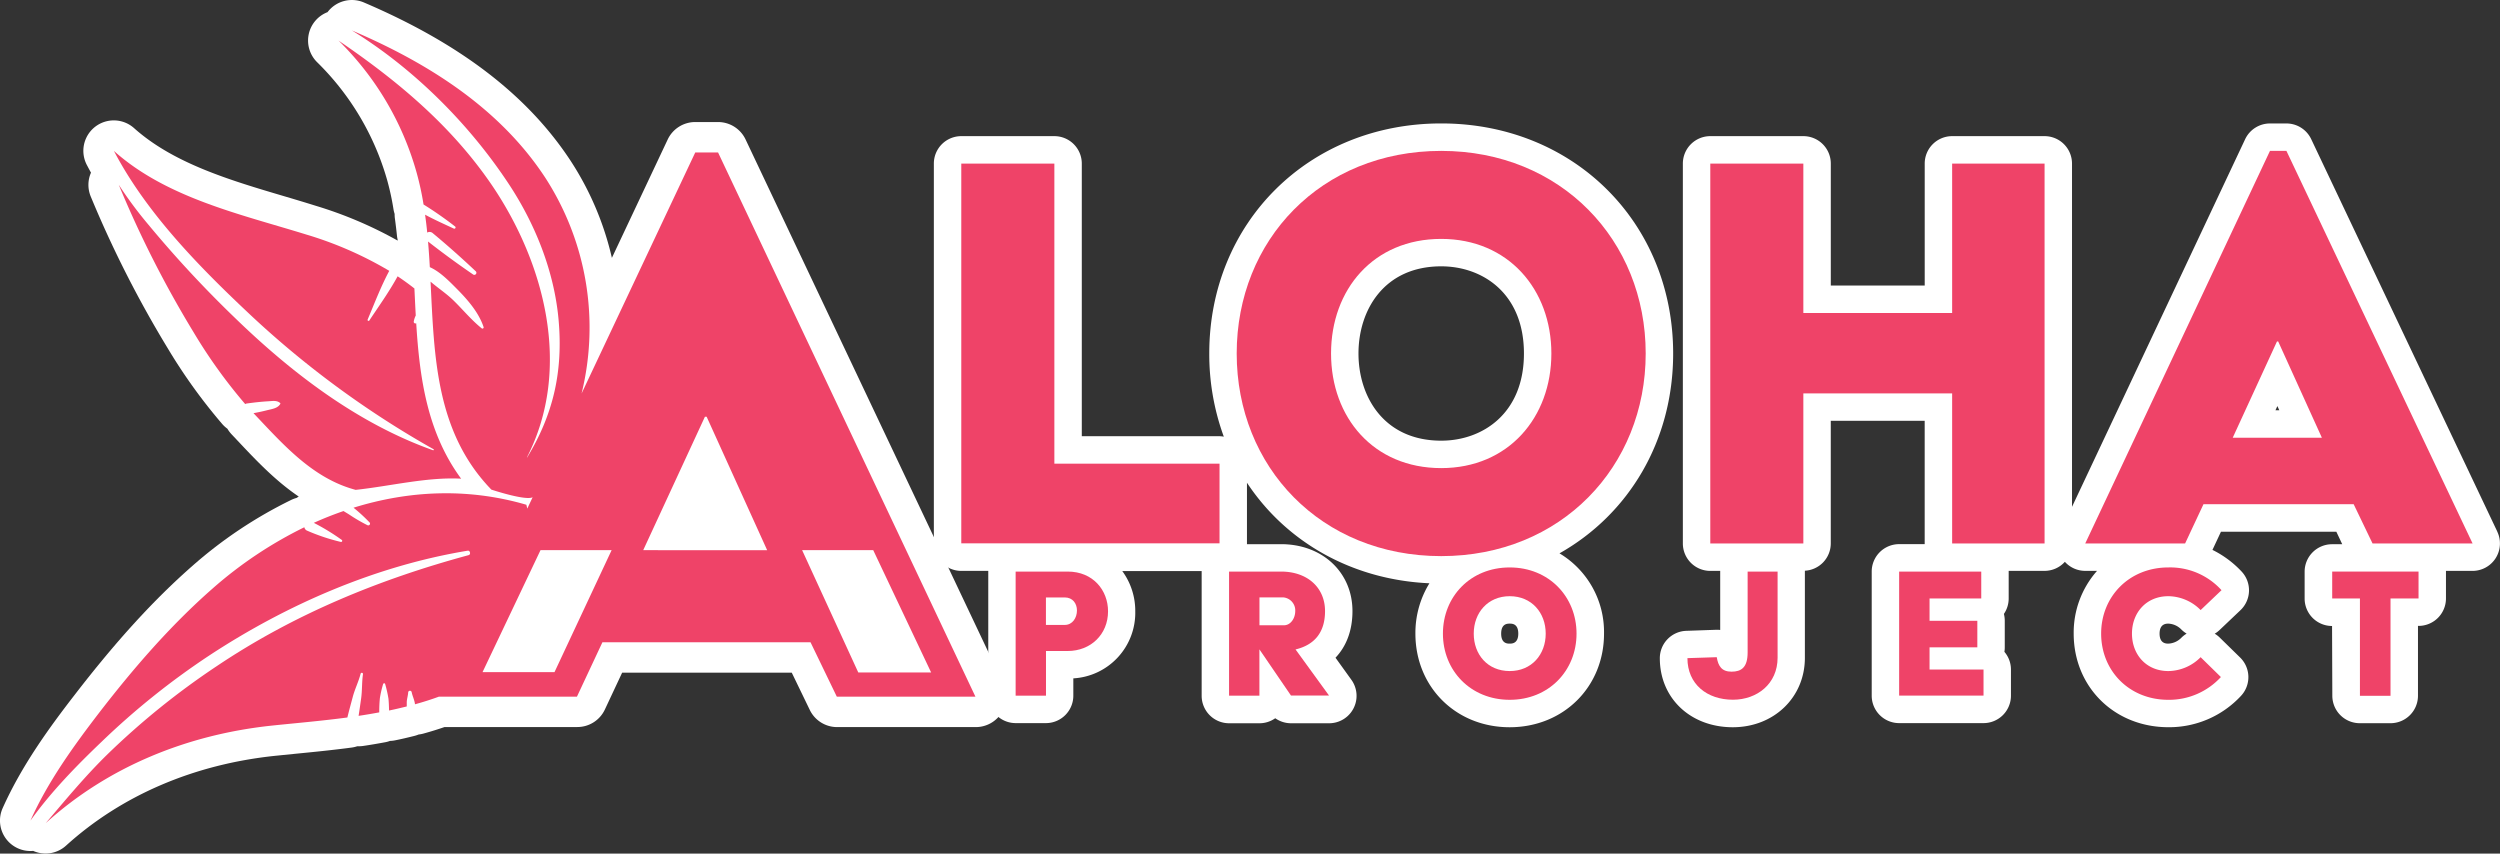
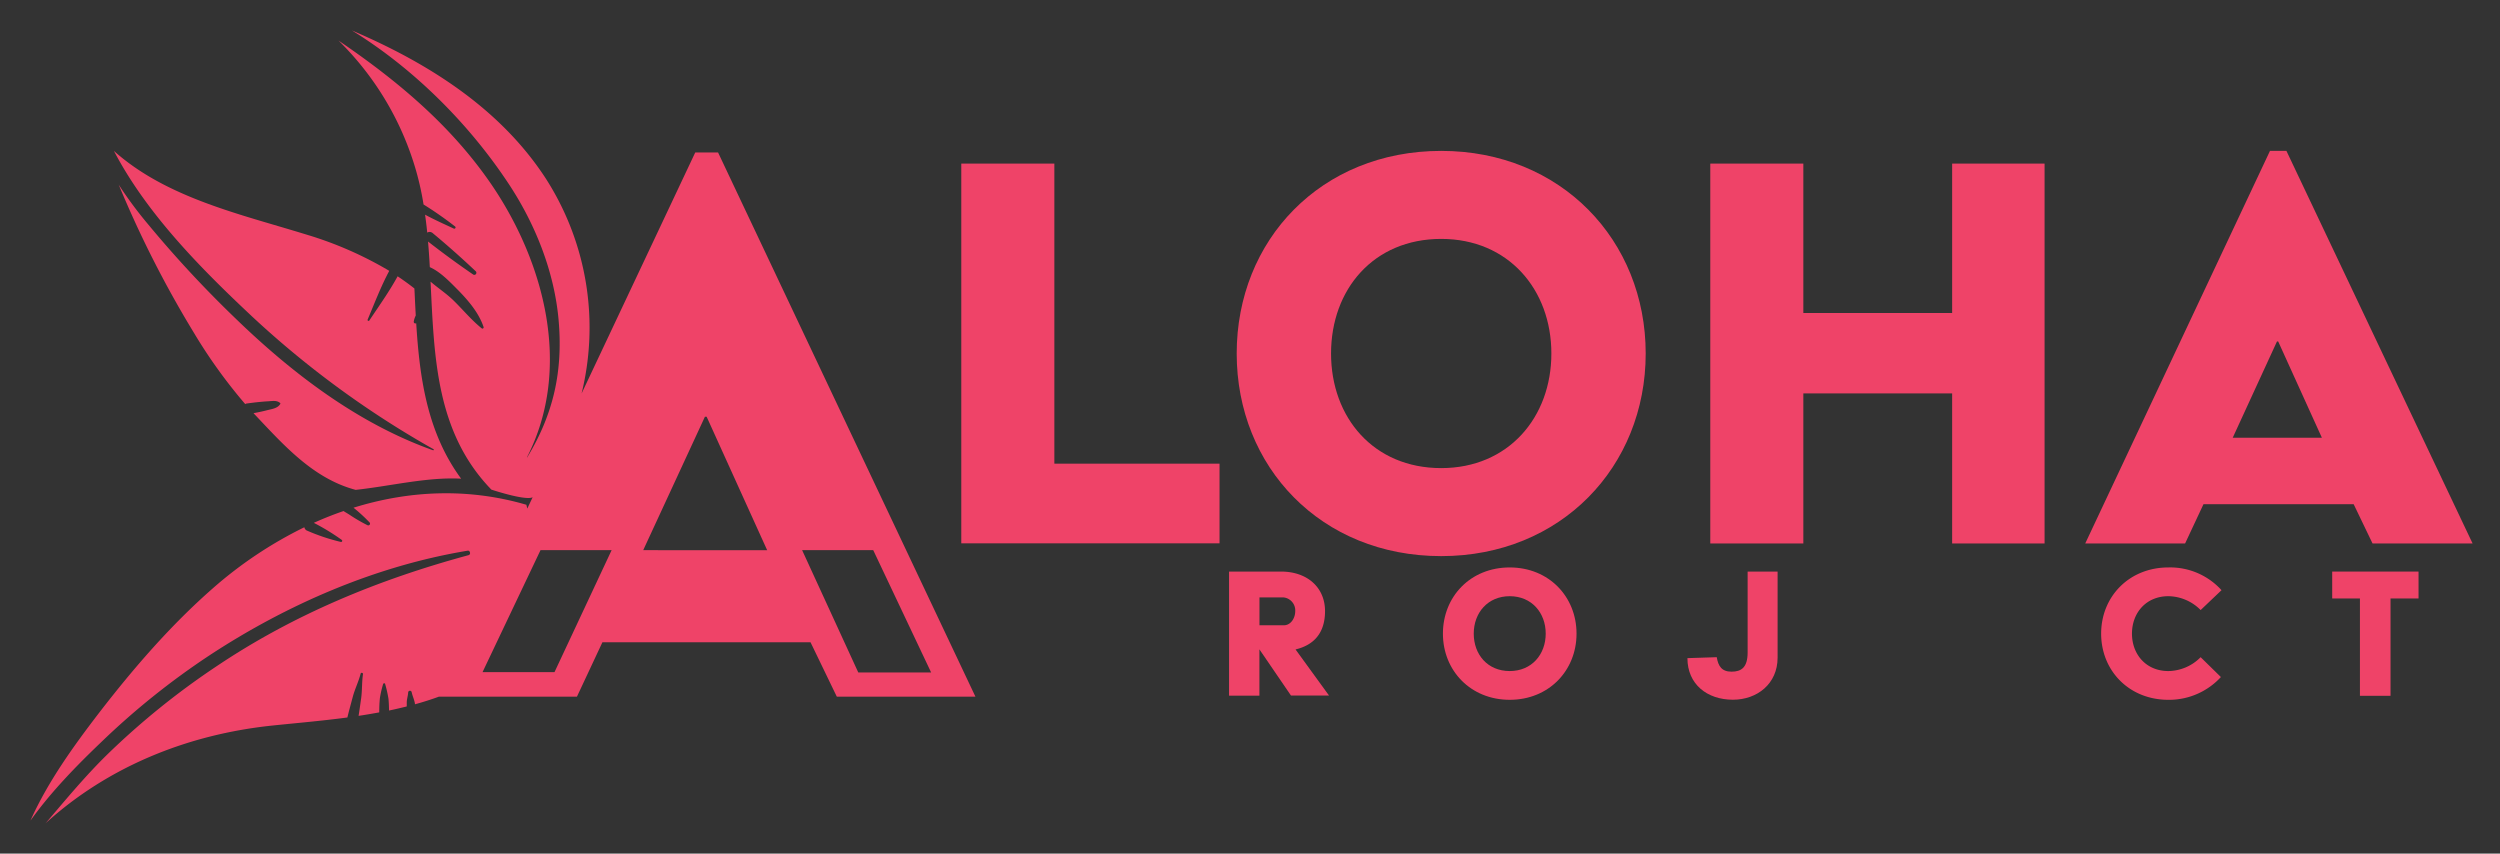
<svg xmlns="http://www.w3.org/2000/svg" id="Layer_1" data-name="Layer 1" viewBox="0 0 847.62 289.41">
  <rect x="0" y="0" width="847.62" height="289.41" fill="#333333" stroke="none" />
  <defs>
    <style>.cls-1{fill:#fff;}.cls-2{fill:#ef4368;}</style>
  </defs>
-   <path class="cls-1" d="M567.28,119.85c0-44.46-33.81-78-78.64-78S410,75.39,410,119.85a81.42,81.42,0,0,0,4.93,28.2,8.46,8.46,0,0,0-1.43-.15H366.78V55.46a9.3,9.3,0,0,0-9.3-9.3H325.92a9.3,9.3,0,0,0-9.3,9.3V184.25a9.31,9.31,0,0,0,9.3,9.31h9.15c0,.08,0,.15,0,.23v42.08a9.31,9.31,0,0,0,9.3,9.3h10.24a9.3,9.3,0,0,0,9.3-9.3V230a22.28,22.28,0,0,0,21-22.69,22.84,22.84,0,0,0-4.41-13.7h26.92a1.81,1.81,0,0,0,0,.23v42.08a9.31,9.31,0,0,0,9.3,9.3H427a9.29,9.29,0,0,0,5.37-1.7,9.3,9.3,0,0,0,5.36,1.7h12.9a9.3,9.3,0,0,0,7.53-14.77L452.8,223c3.74-3.94,5.75-9.33,5.75-15.8,0-13.15-10.19-22.7-24.23-22.7H422.78a2,2,0,0,0,0-.24V163.67c13.15,19.92,35.4,32.9,61.86,34.09a32.15,32.15,0,0,0-4.75,17.07c0,18.09,13.73,31.74,31.95,31.74s32-13.65,32-31.74a31.07,31.07,0,0,0-15.1-27.22C552.14,174.41,567.28,149.59,567.28,119.85Zm-55.41,98.37c-.79,0-2.9,0-2.9-3.39s2.11-3.39,2.9-3.39,2.9,0,2.9,3.39S512.59,218.22,511.87,218.22ZM488.64,90.3c14,0,28.05,9.14,28.05,29.55s-14.09,29.56-28.05,29.56c-19.38,0-28.05-14.85-28.05-29.56S469.26,90.3,488.64,90.3Z" />
-   <path class="cls-1" d="M846.72,180.27,783.61,47.18a9.3,9.3,0,0,0-8.4-5.32h-5.58a9.32,9.32,0,0,0-8.42,5.34l-58.7,124.64V55.46a9.3,9.3,0,0,0-9.3-9.3H661.87a9.3,9.3,0,0,0-9.3,9.3V96.81H620.73V55.46a9.3,9.3,0,0,0-9.31-9.3H579.87a9.3,9.3,0,0,0-9.3,9.3V184.25a9.3,9.3,0,0,0,9.3,9.31h3.36c0,.08,0,.15,0,.23v19.8a9,9,0,0,0-1.47-.06l-10,.35a9.29,9.29,0,0,0-9,9.29c0,13.56,10.4,23.4,24.73,23.4,13.94,0,24.45-10.12,24.45-23.54V193.79c0-.1,0-.19,0-.29a9.27,9.27,0,0,0,8.78-9.25V142.68h31.84v41.57c0,.08,0,.16,0,.24H643.9a9.3,9.3,0,0,0-9.3,9.3v42.08a9.3,9.3,0,0,0,9.3,9.3h28.61a9.3,9.3,0,0,0,9.3-9.3V227a9.27,9.27,0,0,0-2.22-6,9.67,9.67,0,0,0,.12-1.53v-9a9.33,9.33,0,0,0-.29-2.32,9.29,9.29,0,0,0,1.62-5.25v-9.12c0-.08,0-.15,0-.23h12.19a9.25,9.25,0,0,0,6.86-3.07,9.28,9.28,0,0,0,6.88,3.07H711a31.6,31.6,0,0,0-7.92,21.27c0,18.09,13.8,31.74,32.1,31.74A33.2,33.2,0,0,0,759.74,236a9.3,9.3,0,0,0-.22-13.06l-6.88-6.73a8.94,8.94,0,0,0-1.74-1.35,9.75,9.75,0,0,0,1.64-1.25l7.09-6.73a9.31,9.31,0,0,0,.32-13.17,34.41,34.41,0,0,0-9.82-7.27l2.88-6.16h39.12l2,4.24h-3.45a9.3,9.3,0,0,0-9.3,9.3v9.12a9.3,9.3,0,0,0,9.3,9.3l.09,23.66a9.31,9.31,0,0,0,9.31,9.3H810.5a9.31,9.31,0,0,0,9.31-9.3V212.21H820a9.3,9.3,0,0,0,9.3-9.3v-9.12c0-.08,0-.15,0-.23h9a9.3,9.3,0,0,0,8.4-13.29Zm-107.08,35.9a6.57,6.57,0,0,1-4.44,2.05c-.75,0-3,0-3-3.39s2.29-3.39,3-3.39a6.57,6.57,0,0,1,4.44,2.05,9.56,9.56,0,0,0,1.73,1.34A9.13,9.13,0,0,0,739.64,216.17Zm31.85-77.07.65-1.42.65,1.42Z" />
-   <path class="cls-1" d="M340.21,231.88,252.79,47.29a10.32,10.32,0,0,0-9.33-5.91h-7.74a10.32,10.32,0,0,0-9.34,5.92L207.46,87.43a101.89,101.89,0,0,0-14-32.92C178.89,32.32,156,14.76,123.36.83a10.34,10.34,0,0,0-12.31,3.29,10.32,10.32,0,0,0-3.5,17,90.66,90.66,0,0,1,23.73,40A87,87,0,0,1,133.42,71a11.54,11.54,0,0,0,.38,1.54,9.74,9.74,0,0,0,.1,1.61c.28,2.07.5,3.93.68,5.69a11.38,11.38,0,0,0,.24,1.42c0,.1,0,.2,0,.31a138.46,138.46,0,0,0-27.73-11.79c-3.57-1.12-7.22-2.21-10.76-3.26C77.9,61.07,58.86,55.4,45.5,43.48A10.32,10.32,0,0,0,29.48,56c.45.85.9,1.7,1.37,2.54a10.3,10.3,0,0,0-.08,8.1,376.22,376.22,0,0,0,26.15,51.53,186.08,186.08,0,0,0,18.46,25.63,10,10,0,0,0,1.71,1.55,10.86,10.86,0,0,0,1.4,1.87l2.15,2.28c6.07,6.45,12.63,13.43,20.65,18.86-.26.15-.5.3-.74.46a10.21,10.21,0,0,0-1.84.69,150.43,150.43,0,0,0-33.39,22.28c-13.09,11.48-25.79,25.37-39.95,43.73C16.42,247.07,7.27,259.77.9,274a10.31,10.31,0,0,0,10.34,14.49,10.32,10.32,0,0,0,11.14-1.77c18.82-17.06,43.37-27.59,71-30.47l6.83-.69c6.1-.6,12.41-1.22,18.93-2.09a9.82,9.82,0,0,0,2-.46,10.36,10.36,0,0,0,2-.1c2.32-.34,4.73-.75,7.37-1.24a9.45,9.45,0,0,0,1.7-.46A10.24,10.24,0,0,0,134,251c2-.4,4.09-.89,6.49-1.49a11.34,11.34,0,0,0,1.46-.48,9.94,9.94,0,0,0,1.61-.31c2.48-.68,4.88-1.43,7.17-2.22l45,0h0a10.31,10.31,0,0,0,9.35-5.94l5.86-12.5,57.5,0,6.11,12.63a10.3,10.3,0,0,0,9.29,5.83l47,0h0a10.32,10.32,0,0,0,9.33-14.74Z" />
  <path class="cls-2" d="M146.83,152.66c-25.58-9.1-48-26.25-67.42-45.12A383.48,383.48,0,0,1,50.26,76.11a137.33,137.33,0,0,1-10-13.47,364.69,364.69,0,0,0,25.43,50.1A175.32,175.32,0,0,0,83.14,137a1.7,1.7,0,0,1,.55-.2c2.43-.33,4.85-.61,7.3-.75,1.41-.08,2.87-.39,4,.6A.26.26,0,0,1,95,137c-.88,1.48-2.91,1.69-4.46,2.09s-3.06.71-4.59,1c10,10.52,20,22.11,34.64,26,12-1.3,24.21-4.41,35.76-3.79-11.51-15.63-14.08-34.13-15.23-52.68l-.06,0a.56.56,0,0,1-.78-.57,7.25,7.25,0,0,1,.68-2.08c-.14-2.54-.26-5.07-.38-7.6l-.08-1.57c-1.85-1.45-3.75-2.83-5.69-4.12-2.85,5.23-6.33,10.07-9.6,15a.33.33,0,0,1-.57-.31c2.35-5.56,4.49-11.22,7.34-16.54a125.14,125.14,0,0,0-28-12.27C81.41,72.58,56.46,67.1,38.63,51.18c11.23,21.48,29.72,40.08,47,56.27A321.78,321.78,0,0,0,147,152.31C147.21,152.43,147,152.73,146.83,152.66Z" />
  <path class="cls-2" d="M243.46,51.7h-7.74l-38.54,81.72a93.52,93.52,0,0,0-12.36-73.25c-15.43-23.51-39.74-38.84-65.52-49.85,21.21,13.05,39.88,31.89,53.16,52,9,13.59,15.44,29.67,16.92,46.05,1.56,17.35-1.69,32-10.65,46.72,0,0-.07,0-.06-.06,15.42-30.06,6-65.82-11.82-92.14C153,42.51,134.6,27.26,114.77,13.75a100.71,100.71,0,0,1,26.44,44.62,98.88,98.88,0,0,1,2.4,11s.1,0,.15.06a122.16,122.16,0,0,1,10.55,7.37.42.42,0,0,1-.43.71c-3.28-1.53-6.58-3-9.76-4.72.28,2,.53,4,.73,6.07a1.61,1.61,0,0,1,1.93.24c5,4.15,9.84,8.46,14.57,12.92a.71.71,0,0,1-.87,1.09c-5.24-3.58-10.34-7.31-15.35-11.22.24,2.89.44,5.78.6,8.69,3.6,1.59,6.81,5,9.44,7.64,3.53,3.58,7.18,7.81,8.8,12.69a.41.41,0,0,1-.6.45c-3.57-2.85-6.52-6.51-9.81-9.68-2.29-2.2-5.11-4.06-7.58-6.19,1.26,25.44,1.75,51,20.61,70.51,0,0,11.6,3.86,14,2.59l-1.82,3.85-.3-1.3c-19.9-5.81-39.88-4.83-58.61,1a55.73,55.73,0,0,1,5.38,4.93.6.6,0,0,1-.65,1,54.73,54.73,0,0,1-6.23-3.64c-.57-.36-1.24-.74-1.89-1.16-3.41,1.18-6.77,2.5-10.07,4a75.07,75.07,0,0,1,9.51,5.81.39.39,0,0,1-.32.67,67.94,67.94,0,0,1-11.51-3.85,1.53,1.53,0,0,1-.89-1.14,140.25,140.25,0,0,0-31.09,20.76c-14.34,12.57-26.91,27.14-38.58,42.26C24.92,253,16.21,265.05,10.32,278.23c7-9.8,15.71-18.7,24.15-26.76A256.48,256.48,0,0,1,71,222.21c26.38-17.32,56.43-30.35,87.56-35.5.85-.15,1.15,1.29.32,1.51-30.34,8.22-59.12,20-85.4,37.64a259,259,0,0,0-37.16,30c-7.48,7.32-14.09,15.34-20.84,23.25C36.63,259.9,63.65,249,92.31,246c7.86-.82,16.6-1.56,25.47-2.74.56-2.35,1.21-4.66,1.83-7,.71-2.67,2-5.22,2.66-7.86a.41.41,0,0,1,.8.16c-.41,2.69-.24,5.53-.63,8.26-.28,2-.55,3.93-.86,5.89,2.35-.35,4.69-.75,7-1.18,0-1.62.06-3.23.22-4.84a35.83,35.83,0,0,1,1.09-4.74c.07-.32.6-.42.69-.05a41,41,0,0,1,1.13,5c.13,1.35.17,2.69.2,4,2-.41,4-.89,6-1.38,0-.44,0-.88,0-1.31,0-1.17.42-2.28.48-3.43a.6.6,0,0,1,1.19-.09c.27,1.32.89,2.52,1.1,3.88l0,.22c2.77-.76,5.49-1.62,8.13-2.59l46.8,0,8.64-18.45,70.55,0,8.92,18.46,47,0ZM188,227.89H163.6l19.66-41.36h24.11Zm30.08-41.36L239,141.3h.59l20.52,45.25Zm53.88,0h24.11L315.7,228H291Z" />
  <path class="cls-2" d="M325.92,55.46h31.56V157.21h56v27H325.92Z" />
  <path class="cls-2" d="M488.64,51.16c40.57,0,69.33,30.27,69.33,68.69s-28.76,68.7-69.33,68.7c-40.79,0-69.34-30.27-69.34-68.7S447.85,51.16,488.64,51.16Zm0,107.55c22.75,0,37.35-17.17,37.35-38.86S511.39,81,488.64,81c-23,0-37.35,17.17-37.35,38.85S465.67,158.71,488.64,158.71Z" />
  <path class="cls-2" d="M579.87,55.46h31.55v50.66h50.45V55.46h31.34V184.25H661.87V133.38H611.42v50.87H579.87Z" />
  <path class="cls-2" d="M769.63,51.16h5.58l63.11,133.09H804.4L798,170.94H747.09l-6.23,13.31H707Zm17.6,97.25-14.81-32.63H772l-15,32.63Z" />
-   <path class="cls-2" d="M344.35,193.79H362c8.63,0,13.68,6.38,13.68,13.47,0,7.85-5.89,13.46-13.68,13.46h-7.36v15.15H344.35ZM361,211.88c2.67,0,4.14-2.45,4.14-4.91,0-2.31-1.4-4.41-4.14-4.41h-6.38v9.32Z" />
  <path class="cls-2" d="M416.71,193.79h17.61c9,0,14.93,5.47,14.93,13.4,0,7.36-3.71,11.5-10,13l11.36,15.64h-12.9L427,220.16v15.71H416.71ZM435.3,212c2.31,0,3.85-2.38,3.85-4.83a4.44,4.44,0,0,0-4.13-4.63h-8V212Z" />
  <path class="cls-2" d="M511.87,192.39c13.25,0,22.65,9.89,22.65,22.44s-9.4,22.44-22.65,22.44-22.65-9.89-22.65-22.44S498.55,192.39,511.87,192.39Zm0,35.13c7.43,0,12.2-5.61,12.2-12.69s-4.77-12.69-12.2-12.69-12.2,5.61-12.2,12.69S504.36,227.52,511.87,227.52Z" />
  <path class="cls-2" d="M582.06,222.82c.49,3,1.68,4.91,5,4.91s5.47-1.4,5.47-6.52V193.79h10.16V223c0,8.84-6.94,14.24-15.14,14.24-8.77,0-15.43-5.26-15.43-14.1Z" />
-   <path class="cls-2" d="M643.9,193.79h27.84v9.12H654.21v7.57h16.2v9h-16.2V227h18.3v8.84H643.9Z" />
  <path class="cls-2" d="M735.2,192.39a23.49,23.49,0,0,1,18,7.71l-7.08,6.74a15.64,15.64,0,0,0-10.94-4.7c-7.51,0-12.34,5.61-12.34,12.69s4.83,12.69,12.34,12.69a15.64,15.64,0,0,0,10.94-4.7l6.87,6.73a23.89,23.89,0,0,1-17.81,7.72c-13.33,0-22.79-9.89-22.79-22.44S721.87,192.39,735.2,192.39Z" />
  <path class="cls-2" d="M800.13,202.91h-9.4v-9.12H820v9.12H810.5v33H800.13Z" />
</svg>